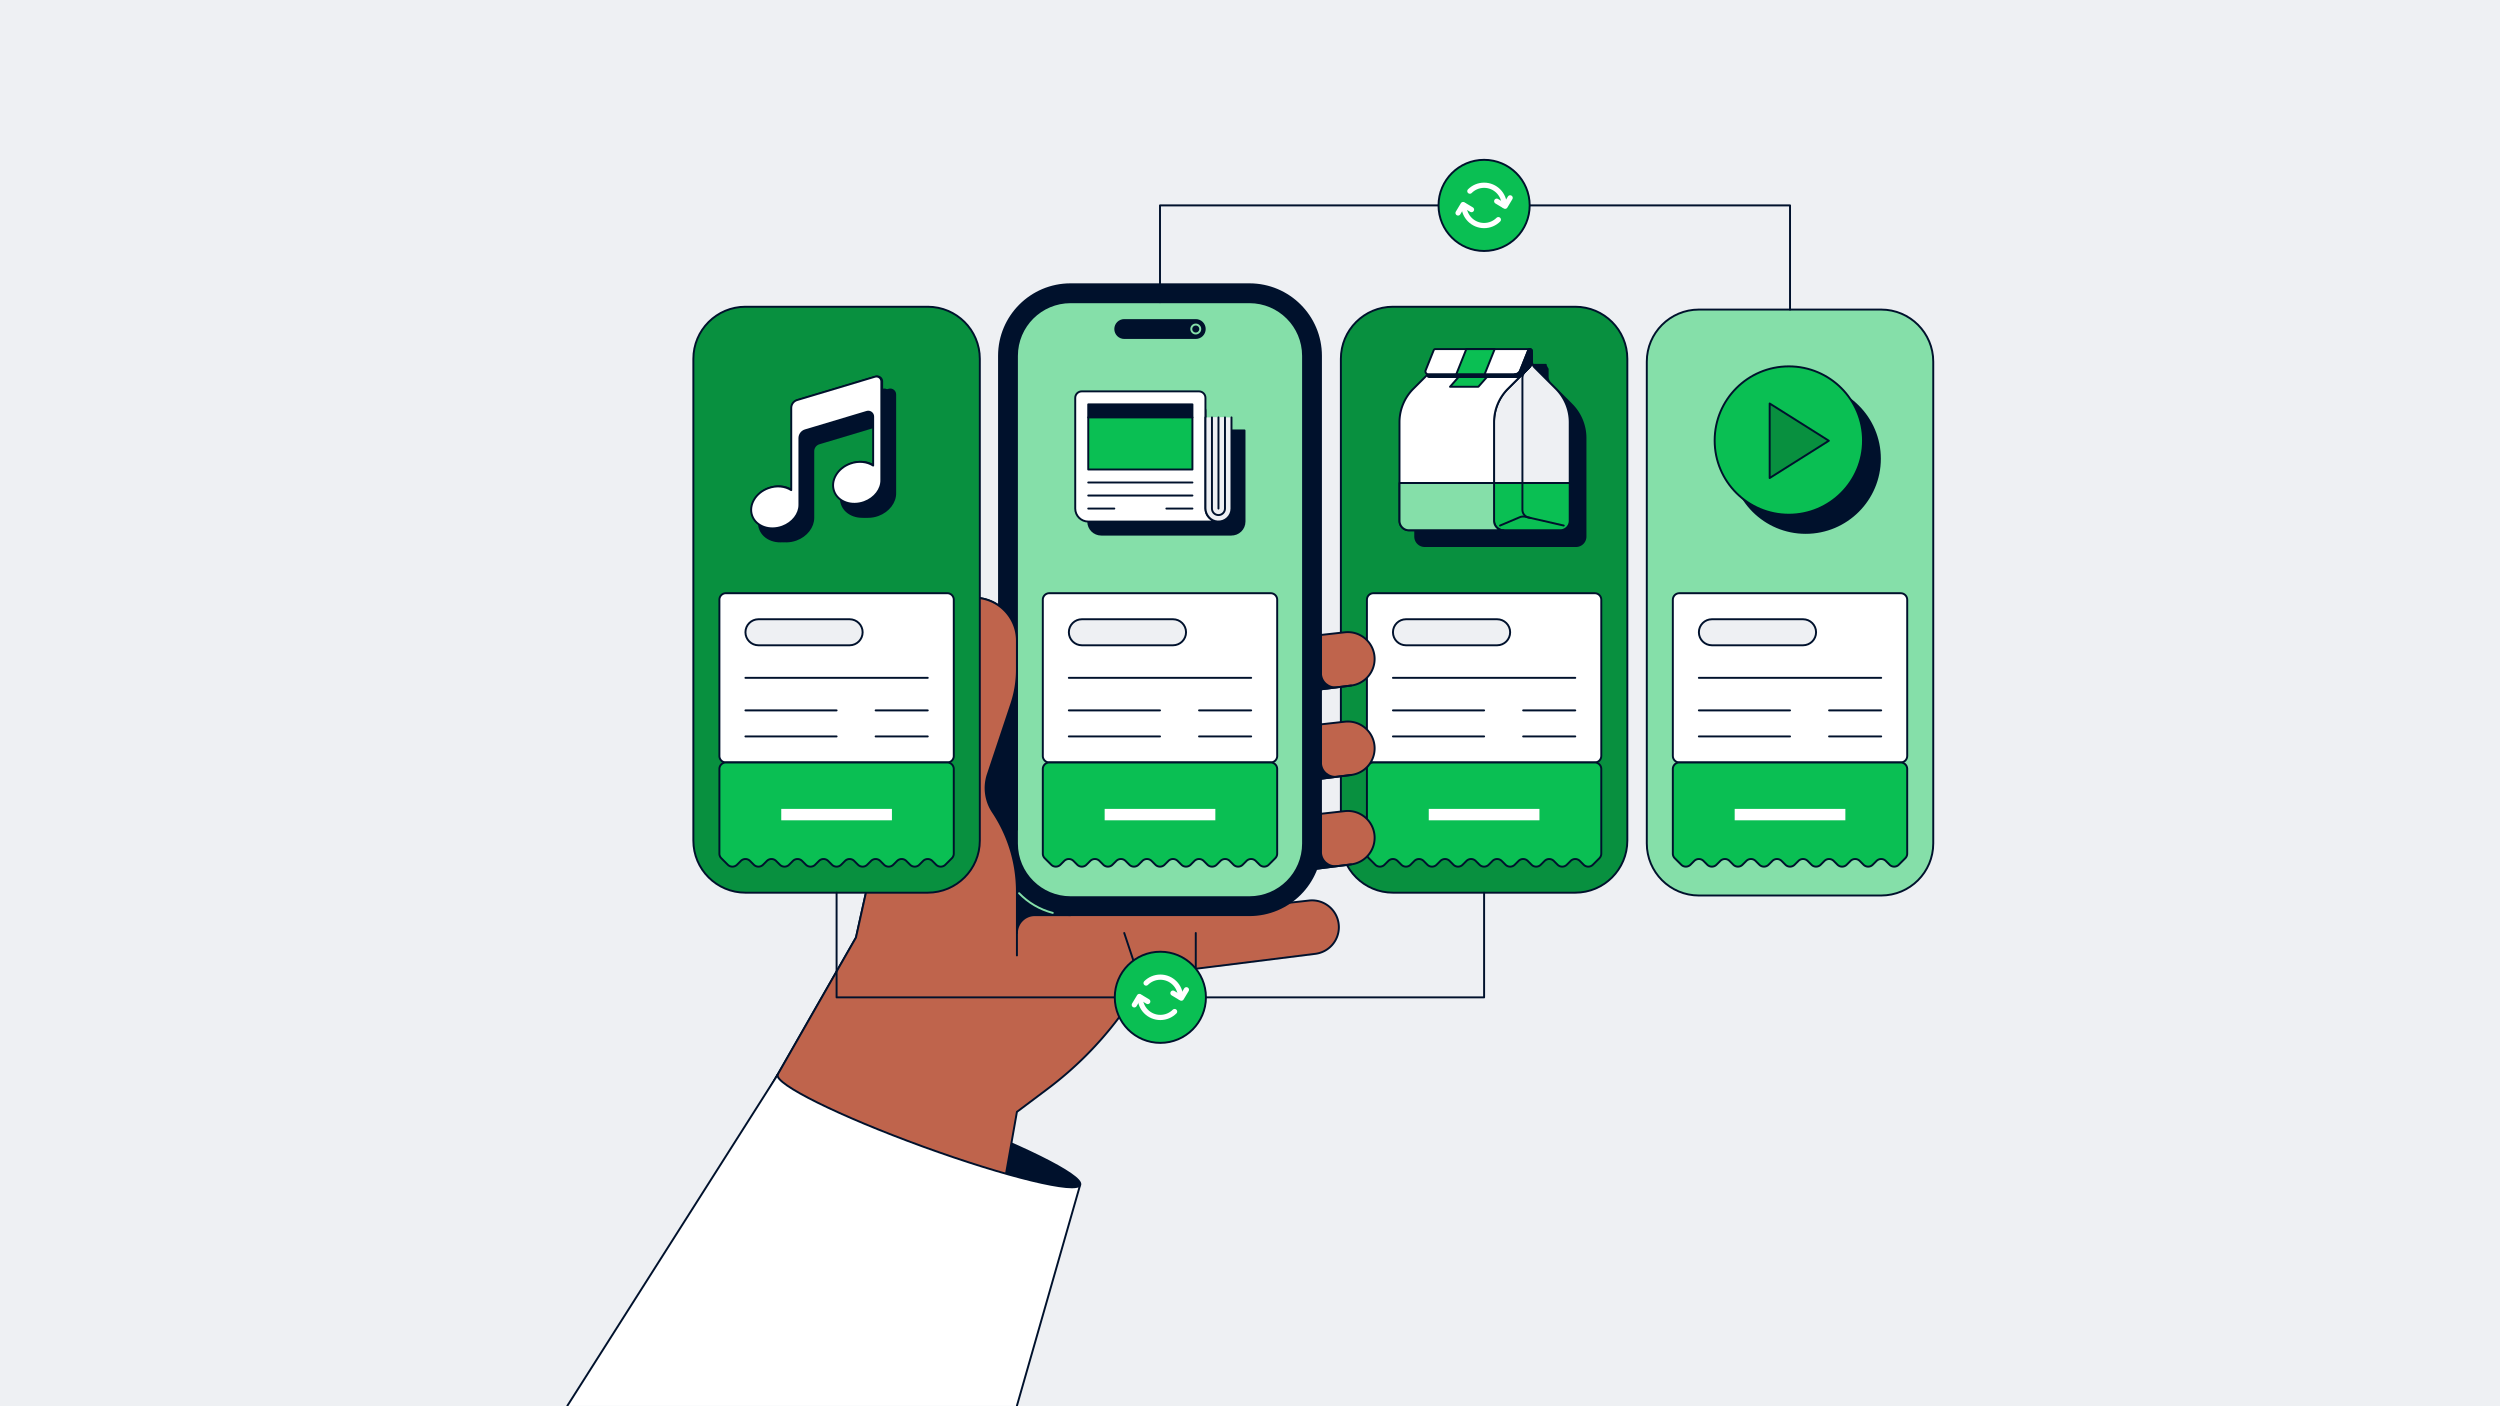
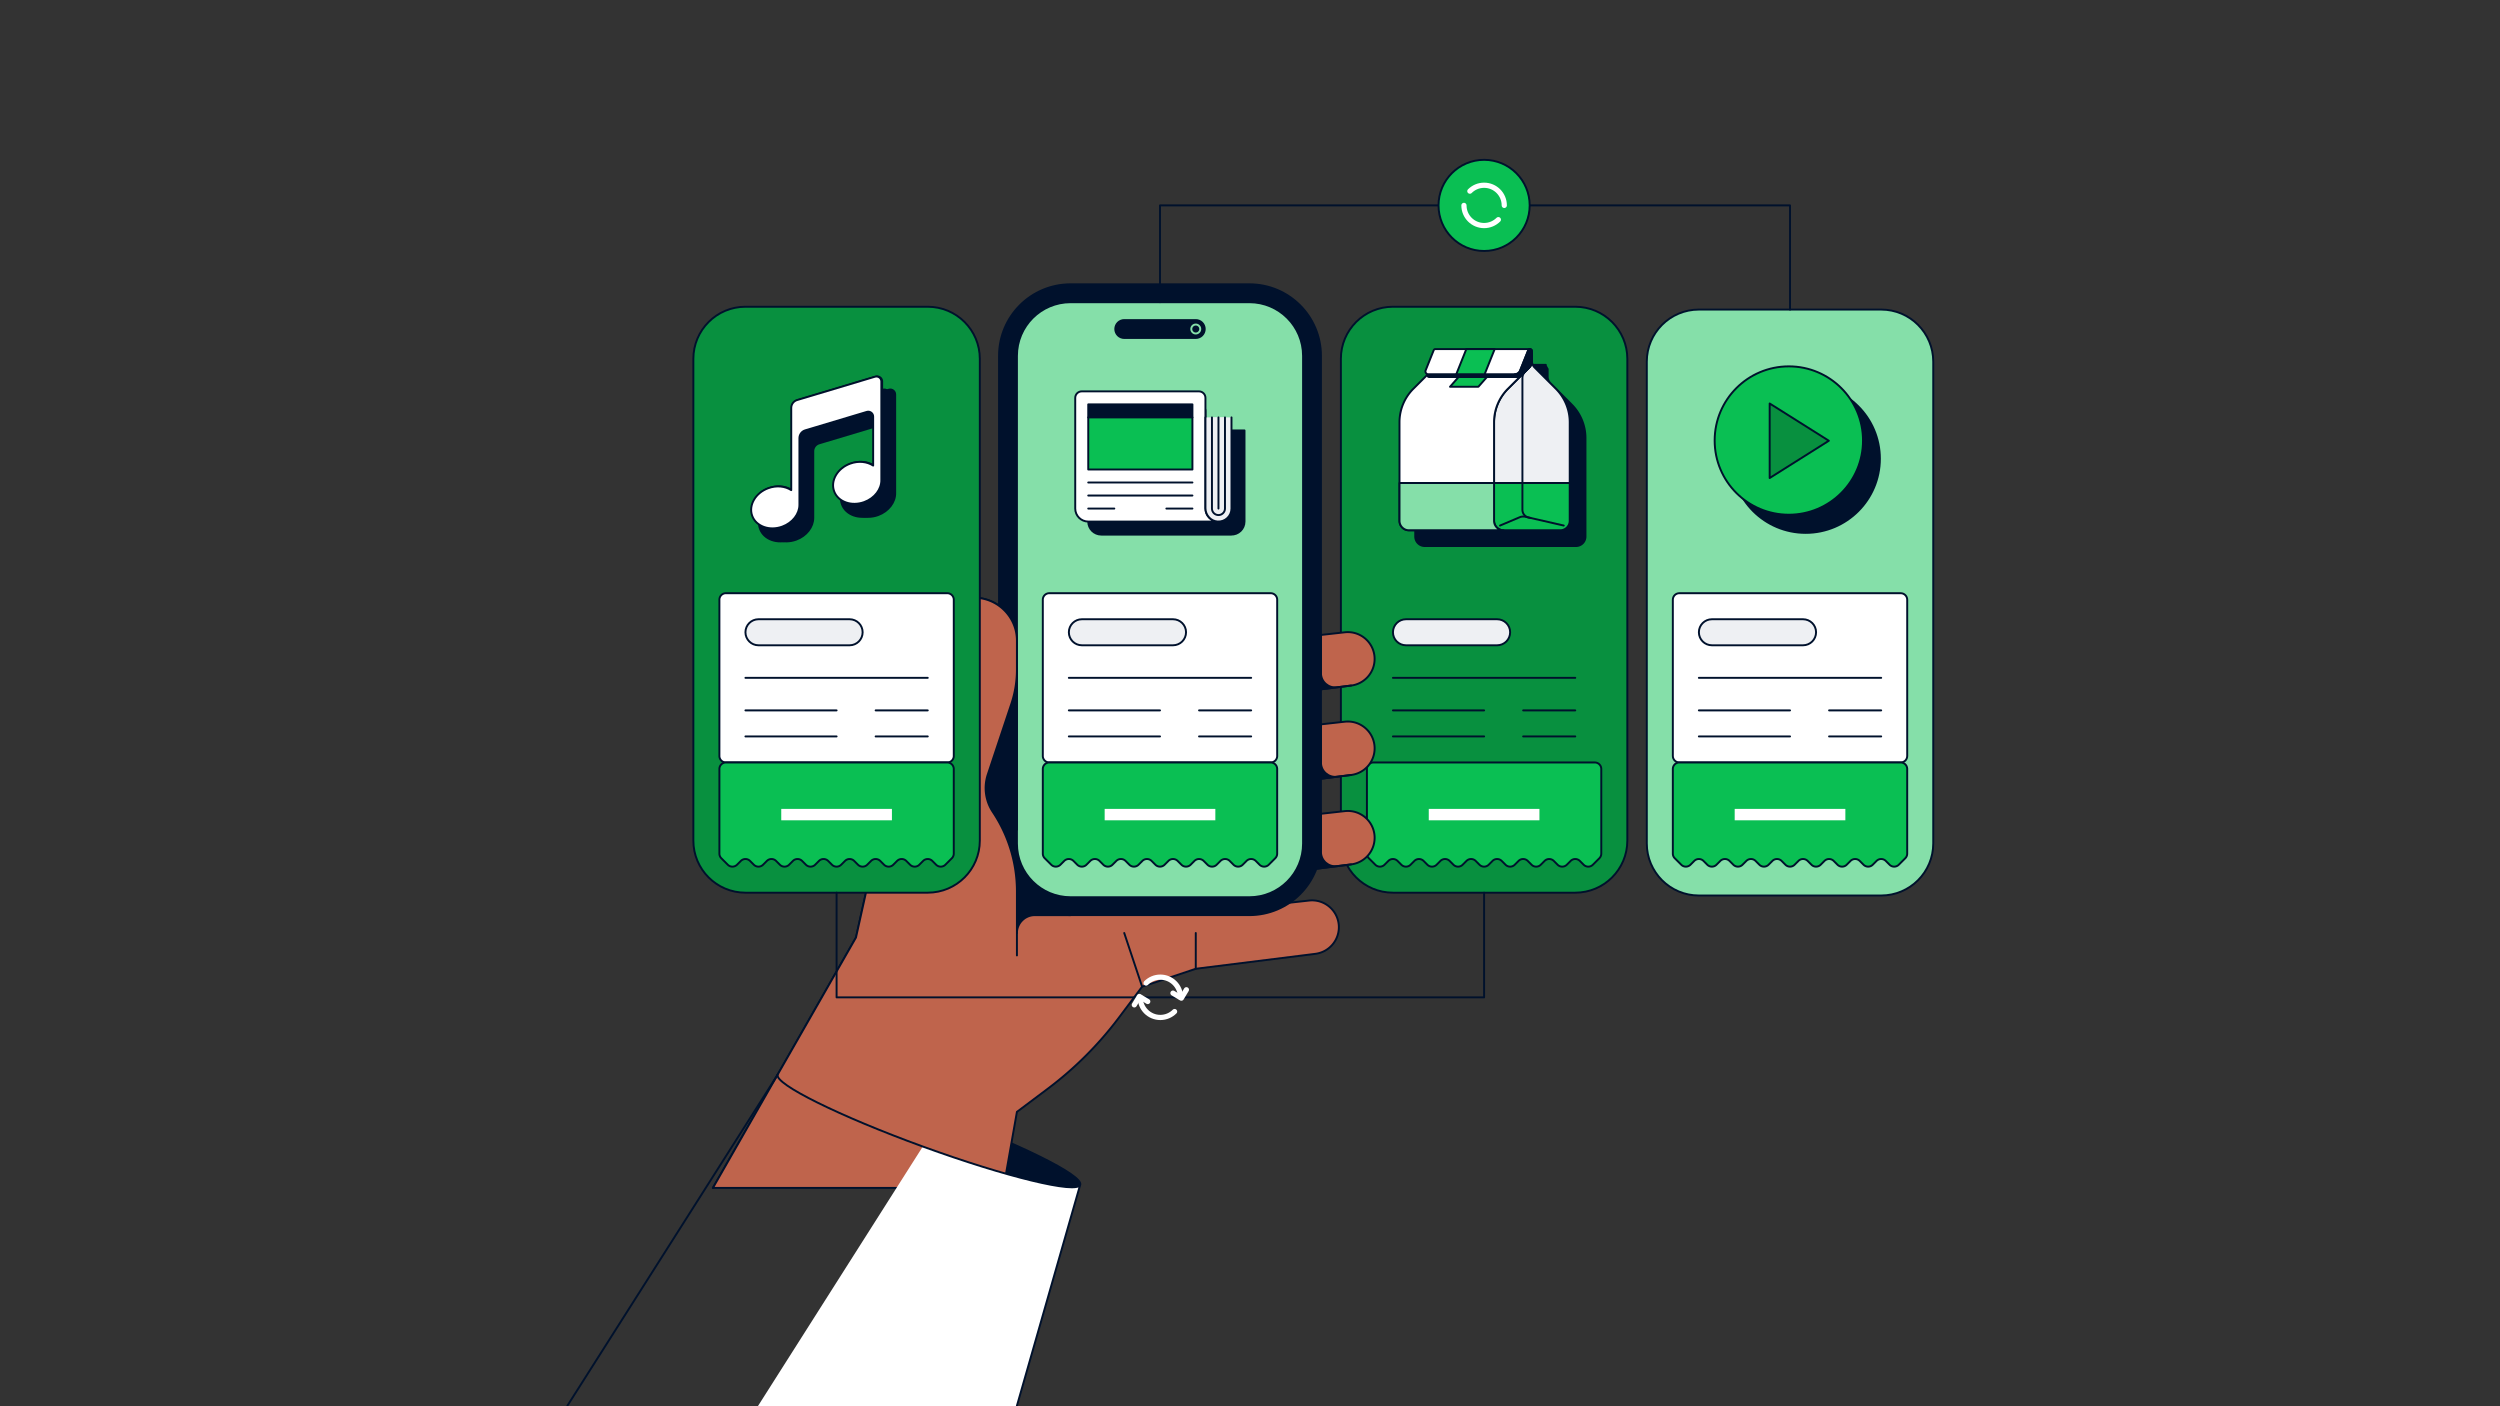
<svg xmlns="http://www.w3.org/2000/svg" fill="none" viewBox="0 0 1920 1080">
  <rect x="0" y="0" width="1920" height="1080" fill="#333333" stroke="none" />
  <g clip-path="url(#a)">
-     <path fill="#EEF0F3" d="M0 0H1920V1080H0z" />
    <g clip-path="url(#b)">
      <path fill="#08903F" stroke="#00112C" stroke-linecap="round" stroke-linejoin="round" stroke-width="1.5" d="M1209.79 235.58h-140c-22.09 0-40 17.909-40 40v370c0 22.091 17.91 40 40 40h140c22.09 0 40-17.909 40-40v-370c0-22.091-17.91-40-40-40" />
-       <path fill="#fff" stroke="#00112C" stroke-linecap="round" stroke-linejoin="round" stroke-width="1.5" d="M1224.79 455.58h-170c-2.76 0-5 2.239-5 5v120c0 2.761 2.24 5 5 5h170c2.76 0 5-2.239 5-5v-120c0-2.761-2.24-5-5-5" />
      <path fill="#0ABF53" stroke="#00112C" stroke-linecap="round" stroke-linejoin="round" stroke-width="1.5" d="M1054.79 585.58c-2.76 0-5 2.24-5 5v65c0 1.33.53 2.6 1.46 3.54l5 5a5.003 5.003 0 0 0 7.07 0l2.93-2.93a5.003 5.003 0 0 1 7.07 0l2.93 2.93a5.003 5.003 0 0 0 7.07 0l2.93-2.93a5.003 5.003 0 0 1 7.07 0l2.93 2.93a5.003 5.003 0 0 0 7.07 0l2.93-2.93a5.003 5.003 0 0 1 7.07 0l2.93 2.93a5.003 5.003 0 0 0 7.07 0l2.93-2.93a5.003 5.003 0 0 1 7.07 0l2.93 2.93a5.003 5.003 0 0 0 7.07 0l2.93-2.93a5.003 5.003 0 0 1 7.07 0l2.93 2.93a5.003 5.003 0 0 0 7.07 0l2.93-2.93a5.003 5.003 0 0 1 7.07 0l2.93 2.93a5.003 5.003 0 0 0 7.07 0l2.93-2.93a5.003 5.003 0 0 1 7.07 0l2.93 2.93a5.003 5.003 0 0 0 7.07 0l2.93-2.93a5.003 5.003 0 0 1 7.07 0l2.93 2.93a5.003 5.003 0 0 0 7.07 0l5-5c.94-.94 1.46-2.21 1.46-3.54v-65c0-2.76-2.24-5-5-5h-170z" />
      <path fill="#fff" d="M1182.29 621.23h-85v8.76h85z" />
      <path fill="#EEF0F3" stroke="#00112C" stroke-linecap="round" stroke-linejoin="round" stroke-width="1.5" d="M1149.79 475.58h-70c-5.52 0-10 4.477-10 10s4.48 10 10 10h70c5.52 0 10-4.477 10-10s-4.48-10-10-10" />
      <path stroke="#00112C" stroke-linecap="round" stroke-linejoin="round" stroke-width="1.5" d="M1069.79 545.58h70M1169.79 545.58h40M1069.79 565.58h70M1169.79 565.58h40M1069.79 520.58h140" />
      <path fill="#00112C" stroke="#00112C" stroke-linecap="round" stroke-linejoin="round" stroke-width="1.5" d="M829.582 909.915c2.596-7.131-47.309-31.841-111.465-55.192s-118.269-36.5-120.864-29.369c-2.596 7.131 47.309 31.841 111.465 55.192s118.269 36.5 120.864 29.369" />
      <path fill="#BF644C" stroke="#00112C" stroke-linecap="round" stroke-linejoin="round" stroke-width="1.5" d="M1037.65 526.52c10.31-1.29 18.05-10.05 18.05-20.44 0-12.28-10.67-21.83-22.88-20.48l-100.74 11.19-151.09 16.79v-21.56c0-18.21-14.76-32.96-32.96-32.96-4.55 0-8.24 3.69-8.24 8.24v18.37c0 9.56-2.49 18.96-7.24 27.26l-39.45 69.04c-5.47 9.57-9.47 19.92-11.86 30.68l-23.86 107.38L547.5 912.32h223.19L781 853.91l23.55-17.66a275 275 0 0 0 54.94-54.94l17.66-23.55 41.21-13.74 91.83-11.48c10.31-1.29 18.05-10.05 18.05-20.44 0-12.28-10.67-21.83-22.88-20.48l-58.31 6.48 4.69-23.5 85.92-10.74c10.31-1.29 18.05-10.05 18.05-20.44 0-12.28-10.67-21.83-22.88-20.48l-72.38 8.04 5.35-26.82 71.86-8.98c10.31-1.29 18.05-10.05 18.05-20.44 0-12.28-10.67-21.83-22.88-20.48l-58.36 6.48 5.39-27.02 57.8-7.23z" />
      <path fill="#00112C" stroke="#00112C" stroke-linecap="round" stroke-linejoin="round" stroke-width="1.5" d="M822.2 702.82h-27.47c-7.59 0-13.74 6.15-13.74 13.74v-44.61z" />
      <path fill="#00112C" stroke="#00112C" stroke-linecap="round" stroke-linejoin="round" stroke-width="1.5" d="M959.55 218.35H822.2c-30.343 0-54.94 24.597-54.94 54.94v374.58c0 30.343 24.597 54.94 54.94 54.94h137.35c30.343 0 54.94-24.597 54.94-54.94V273.29c0-30.343-24.597-54.94-54.94-54.94" />
      <path fill="#85DFA9" stroke="#00112C" stroke-linecap="round" stroke-linejoin="round" stroke-width="1.5" d="M959.55 232.09H822.21c-22.76 0-41.21 18.45-41.21 41.21v374.57c0 22.76 18.45 41.21 41.21 41.21h137.34c22.76 0 41.21-18.45 41.21-41.21V273.3c0-22.76-18.45-41.21-41.21-41.21" />
      <path fill="#00112C" stroke="#00112C" stroke-linecap="round" stroke-linejoin="round" stroke-width="1.5" d="M918.35 245.82h-54.94c-3.79 0-6.87 3.07-6.87 6.87s3.07 6.87 6.87 6.87h54.94c3.79 0 6.87-3.07 6.87-6.87s-3.07-6.87-6.87-6.87" />
      <path fill="#00112C" stroke="#85DFA9" stroke-linecap="round" stroke-linejoin="round" stroke-width="1.5" d="M918.35 256.12a3.43 3.43 0 1 0 0-6.86 3.43 3.43 0 0 0 0 6.86" />
      <path stroke="#00112C" stroke-linecap="round" stroke-linejoin="round" stroke-width="1.5" d="M918.35 716.55v27.47" />
      <path fill="#00112C" stroke="#00112C" stroke-linecap="round" stroke-linejoin="round" stroke-width="1.5" d="M781 513.58h-41.21V637.2H781z" />
      <path stroke="#00112C" stroke-linecap="round" stroke-linejoin="round" stroke-width="1.5" d="m863.41 716.55 13.73 41.21" />
      <path fill="#BF644C" d="M781 733.75v-49.14c0-21.69-6.42-42.9-18.45-60.95a33.23 33.23 0 0 1-3.88-28.94l18.1-54.3c2.8-8.4 4.23-17.2 4.23-26.06v-22.34c0-18.21-14.76-32.96-32.96-32.96-4.55 0-8.24 3.69-8.24 8.24v18.37c0 9.56-2.5 18.96-7.24 27.26l-39.45 69.04c-5.47 9.57-9.47 19.92-11.86 30.68l-23.86 107.38-109.88 192.29" />
      <path stroke="#00112C" stroke-linecap="round" stroke-linejoin="round" stroke-width="1.5" d="M781 733.75v-49.14c0-21.69-6.42-42.9-18.45-60.95a33.23 33.23 0 0 1-3.88-28.94l18.1-54.3c2.8-8.4 4.23-17.2 4.23-26.06v-22.34c0-18.21-14.76-32.96-32.96-32.96-4.55 0-8.24 3.69-8.24 8.24v18.37c0 9.56-2.5 18.96-7.24 27.26l-39.45 69.04c-5.47 9.57-9.47 19.92-11.86 30.68l-23.86 107.38-109.88 192.29M737.81 500.26h10.22" />
      <path fill="#00112C" stroke="#00112C" stroke-linecap="round" stroke-linejoin="round" stroke-width="1.5" d="M1014.49 624.98v29.33c0 6.61 5.79 11.72 12.35 10.9l10.81-1.35-33.04 4.13zM1014.49 556.31v29.33c0 6.61 5.79 11.72 12.35 10.9l10.81-1.35-33.04 4.13zM1014.49 487.63v29.33c0 6.61 5.79 11.72 12.35 10.9l10.81-1.35-33.04 4.13z" />
-       <path stroke="#85DFA9" stroke-linecap="round" stroke-linejoin="round" stroke-width="1.5" d="M808.52 701.1c-10.01-2.57-18.92-7.89-25.88-15.1" />
-       <path fill="#fff" d="m781 1079.61 48.58-169.7c-2.59 7.13-56.71-6.02-120.86-29.37s-114.06-48.06-111.46-55.19l-161.51 254.26" />
+       <path fill="#fff" d="m781 1079.61 48.58-169.7c-2.59 7.13-56.71-6.02-120.86-29.37l-161.51 254.26" />
      <path stroke="#00112C" stroke-linecap="round" stroke-linejoin="round" stroke-width="1.5" d="m781 1079.61 48.58-169.7c-2.59 7.13-56.71-6.02-120.86-29.37s-114.06-48.06-111.46-55.19l-161.51 254.26" />
      <path fill="#08903F" stroke="#00112C" stroke-linecap="round" stroke-linejoin="round" stroke-width="1.5" d="M712.5 235.58h-140c-22.091 0-40 17.909-40 40v370c0 22.091 17.909 40 40 40h140c22.091 0 40-17.909 40-40v-370c0-22.091-17.909-40-40-40" />
      <path fill="#00112C" stroke="#00112C" stroke-linecap="round" stroke-linejoin="round" stroke-width="1.5" d="M687.49 378.55v-75.64c0-2.53-2.44-4.34-4.86-3.61l-59.86 17.94c-2.66.8-4.48 3.25-4.48 6.02v63.16c-4.66-3.06-11.26-3.83-17.63-1.51-9.8 3.56-15.33 13.06-12.36 21.22s13.32 11.88 23.12 8.32c8.02-2.92 13.18-9.82 13.16-16.7v-51.23c0-2.78 1.82-5.22 4.48-6.02l47.28-14.17c2.42-.73 4.86 1.09 4.86 3.61v37.62c-4.66-3.05-11.25-3.82-17.62-1.5-9.8 3.56-15.33 13.06-12.36 21.22s13.32 11.88 23.12 8.32c8.16-2.97 13.35-10.05 13.15-17.04z" />
      <path fill="#fff" stroke="#00112C" stroke-linecap="round" stroke-linejoin="round" stroke-width="1.5" d="M677.49 368.55v-75.64c0-2.53-2.44-4.34-4.86-3.61l-59.86 17.94c-2.66.8-4.48 3.25-4.48 6.02v63.16c-4.66-3.06-11.26-3.83-17.63-1.51-9.8 3.56-15.33 13.06-12.36 21.22s13.32 11.88 23.12 8.32c8.02-2.92 13.18-9.82 13.16-16.7v-51.23c0-2.78 1.82-5.22 4.48-6.02l47.28-14.17c2.42-.73 4.86 1.09 4.86 3.61v37.62c-4.66-3.05-11.25-3.82-17.62-1.5-9.8 3.56-15.33 13.06-12.36 21.22s13.32 11.88 23.12 8.32c8.16-2.97 13.35-10.05 13.15-17.04zM727.5 455.58h-170a5 5 0 0 0-5 5v120a5 5 0 0 0 5 5h170a5 5 0 0 0 5-5v-120a5 5 0 0 0-5-5" />
      <path fill="#0ABF53" stroke="#00112C" stroke-linecap="round" stroke-linejoin="round" stroke-width="1.5" d="M557.5 585.58c-2.76 0-5 2.24-5 5v65c0 1.33.53 2.6 1.46 3.54l5 5a5.003 5.003 0 0 0 7.07 0l2.93-2.93a5.003 5.003 0 0 1 7.07 0l2.93 2.93a5.003 5.003 0 0 0 7.07 0l2.93-2.93a5.003 5.003 0 0 1 7.07 0l2.93 2.93a5.003 5.003 0 0 0 7.07 0l2.93-2.93a5.003 5.003 0 0 1 7.07 0l2.93 2.93a5.003 5.003 0 0 0 7.07 0l2.93-2.93a5.003 5.003 0 0 1 7.07 0l2.93 2.93a5.003 5.003 0 0 0 7.07 0l2.93-2.93a5.003 5.003 0 0 1 7.07 0l2.93 2.93a5.003 5.003 0 0 0 7.07 0l2.93-2.93a5.003 5.003 0 0 1 7.07 0l2.93 2.93a5.003 5.003 0 0 0 7.07 0l2.93-2.93a5.003 5.003 0 0 1 7.07 0l2.93 2.93a5.003 5.003 0 0 0 7.07 0l2.93-2.93a5.003 5.003 0 0 1 7.07 0l2.93 2.93a5.003 5.003 0 0 0 7.07 0l5-5c.94-.94 1.46-2.21 1.46-3.54v-65c0-2.76-2.24-5-5-5z" />
      <path fill="#fff" d="M685 621.23h-85v8.76h85z" />
      <path fill="#EEF0F3" stroke="#00112C" stroke-linecap="round" stroke-linejoin="round" stroke-width="1.5" d="M652.5 475.58h-70c-5.523 0-10 4.477-10 10s4.477 10 10 10h70c5.523 0 10-4.477 10-10s-4.477-10-10-10" />
      <path stroke="#00112C" stroke-linecap="round" stroke-linejoin="round" stroke-width="1.5" d="M572.5 545.58h70M672.5 545.58h40M572.5 565.58h70M672.5 565.58h40M572.5 520.58h140" />
      <path fill="#00112C" stroke="#00112C" stroke-linecap="round" stroke-linejoin="round" stroke-width="1.5" d="M682.87 378.55v-75.64c0-2.53-2.44-4.34-4.86-3.61l-59.86 17.94c-2.66.8-4.48 3.25-4.48 6.02v63.16c-4.66-3.06-11.26-3.83-17.63-1.51-9.8 3.56-15.33 13.06-12.36 21.22s13.32 11.88 23.12 8.32c8.02-2.92 13.18-9.82 13.16-16.7v-51.23c0-2.78 1.82-5.22 4.48-6.02l47.28-14.17c2.42-.73 4.86 1.09 4.86 3.61v37.62c-4.66-3.05-11.25-3.82-17.62-1.5-9.8 3.56-15.33 13.06-12.36 21.22s13.32 11.88 23.12 8.32c8.16-2.97 13.35-10.05 13.15-17.04z" />
      <path fill="#fff" stroke="#00112C" stroke-linecap="round" stroke-linejoin="round" stroke-width="1.5" d="M676.87 368.55v-75.64c0-2.53-2.44-4.34-4.86-3.61l-59.86 17.94c-2.66.8-4.48 3.25-4.48 6.02v63.16c-4.66-3.06-11.26-3.83-17.63-1.51-9.8 3.56-15.33 13.06-12.36 21.22s13.32 11.88 23.12 8.32c8.02-2.92 13.18-9.82 13.16-16.7v-51.23c0-2.78 1.82-5.22 4.48-6.02l47.28-14.17c2.42-.73 4.86 1.09 4.86 3.61v37.62c-4.66-3.05-11.25-3.82-17.62-1.5-9.8 3.56-15.33 13.06-12.36 21.22s13.32 11.88 23.12 8.32c8.16-2.97 13.35-10.05 13.15-17.04z" />
      <path fill="#00112C" d="M835.78 315.57v85c0 5.52 4.48 10 10 10h100c-.12 0-.23-.01-.35-.02 5.68.19 10.35-4.34 10.35-9.98v-70h-30v-15c0-2.76-2.24-5-5-5h-80c-2.76 0-5 2.24-5 5m108.66 94.9.49.06c-.17-.01-.33-.04-.49-.06" />
      <path stroke="#00112C" stroke-linecap="round" stroke-linejoin="round" stroke-width="1.5" d="M943.36 410.26c.2.05.4.1.61.14m-108.19-94.83v85c0 5.52 4.48 10 10 10h100c-.12 0-.23-.01-.35-.02 5.68.19 10.35-4.34 10.35-9.98v-70h-30v-15c0-2.76-2.24-5-5-5h-80c-2.76 0-5 2.24-5 5m108.66 94.9.49.06c-.17-.01-.33-.04-.49-.06" />
      <path fill="#fff" stroke="#00112C" stroke-linecap="round" stroke-linejoin="round" stroke-width="1.5" d="M925.78 390.57v-85c0-2.76-2.24-5-5-5h-90c-2.76 0-5 2.24-5 5v85c0 5.52 4.48 10 10 10h100c-5.52 0-10-4.48-10-10" />
      <path fill="#EEF0F3" d="M925.78 320.57v69.66c0 5.33 4.02 9.98 9.33 10.32 5.82.38 10.67-4.24 10.67-9.98v-70" />
      <path stroke="#00112C" stroke-linecap="round" stroke-linejoin="round" stroke-width="1.5" d="M925.78 320.57v69.66c0 5.33 4.02 9.98 9.33 10.32 5.82.38 10.67-4.24 10.67-9.98v-70" />
      <path fill="#00112C" stroke="#00112C" stroke-linecap="round" stroke-linejoin="round" stroke-width="1.5" d="M915.78 310.57h-80v10h80z" />
      <path fill="#0ABF53" stroke="#00112C" stroke-linecap="round" stroke-linejoin="round" stroke-width="1.5" d="M915.78 320.57h-80v40h80z" />
      <path stroke="#00112C" stroke-linecap="round" stroke-linejoin="round" stroke-width="1.5" d="M915.78 370.57h-80M915.78 380.57h-80M915.78 390.57h-20M855.78 390.57h-20" />
      <path fill="#EEF0F3" d="M930.78 320.57v70c0 2.76 2.24 5 5 5s5-2.24 5-5v-70" />
      <path stroke="#00112C" stroke-linecap="round" stroke-linejoin="round" stroke-width="1.5" d="M930.78 320.57v70c0 2.76 2.24 5 5 5s5-2.24 5-5v-70M935.78 390.57v-70" />
      <path fill="#85DFA9" stroke="#00112C" stroke-linecap="round" stroke-linejoin="round" stroke-width="1.5" d="M1444.74 237.75h-140c-22.09 0-40 17.909-40 40v370c0 22.091 17.91 40 40 40h140c22.09 0 40-17.909 40-40v-370c0-22.091-17.91-40-40-40" />
      <path fill="#fff" stroke="#00112C" stroke-linecap="round" stroke-linejoin="round" stroke-width="1.5" d="M1459.74 455.58h-170c-2.76 0-5 2.239-5 5v120c0 2.761 2.24 5 5 5h170c2.76 0 5-2.239 5-5v-120c0-2.761-2.24-5-5-5" />
      <path fill="#0ABF53" stroke="#00112C" stroke-linecap="round" stroke-linejoin="round" stroke-width="1.5" d="M1289.74 585.58c-2.76 0-5 2.24-5 5v65c0 1.33.53 2.6 1.46 3.54l5 5a5.003 5.003 0 0 0 7.07 0l2.93-2.93a5.003 5.003 0 0 1 7.07 0l2.93 2.93a5.003 5.003 0 0 0 7.07 0l2.93-2.93a5.003 5.003 0 0 1 7.07 0l2.93 2.93a5.003 5.003 0 0 0 7.07 0l2.93-2.93a5.003 5.003 0 0 1 7.07 0l2.93 2.93a5.003 5.003 0 0 0 7.07 0l2.93-2.93a5.003 5.003 0 0 1 7.07 0l2.93 2.93a5.003 5.003 0 0 0 7.07 0l2.93-2.93a5.003 5.003 0 0 1 7.07 0l2.93 2.93a5.003 5.003 0 0 0 7.07 0l2.93-2.93a5.003 5.003 0 0 1 7.07 0l2.93 2.93a5.003 5.003 0 0 0 7.07 0l2.93-2.93a5.003 5.003 0 0 1 7.07 0l2.93 2.93a5.003 5.003 0 0 0 7.07 0l2.93-2.93a5.003 5.003 0 0 1 7.07 0l2.93 2.93a5.003 5.003 0 0 0 7.07 0l5-5c.94-.94 1.46-2.21 1.46-3.54v-65c0-2.76-2.24-5-5-5h-170z" />
      <path fill="#fff" d="M1417.24 621.23h-85v8.76h85z" />
      <path fill="#EEF0F3" stroke="#00112C" stroke-linecap="round" stroke-linejoin="round" stroke-width="1.5" d="M1384.74 475.58h-70c-5.52 0-10 4.477-10 10s4.48 10 10 10h70c5.52 0 10-4.477 10-10s-4.48-10-10-10" />
      <path stroke="#00112C" stroke-linecap="round" stroke-linejoin="round" stroke-width="1.5" d="M1304.74 545.58h70M1404.74 545.58h40M1304.74 565.58h70M1404.74 565.58h40M1304.74 520.58h140M890.88 232.09v-74.34h483.86v80M1139.79 685.58v80.41H642.5v-80.41" />
      <path fill="#0ABF53" stroke="#00112C" stroke-linecap="round" stroke-linejoin="round" stroke-width="1.5" d="M1139.79 192.75c19.33 0 35-15.67 35-35s-15.67-35-35-35-35 15.67-35 35 15.67 35 35 35" />
      <path stroke="#fff" stroke-linecap="round" stroke-linejoin="round" stroke-width="4" d="M1124.31 157.75c0 8.55 6.93 15.48 15.48 15.48 4.28 0 8.15-1.73 10.95-4.54M1155.28 157.75c0-8.55-6.93-15.48-15.48-15.48-4.28 0-8.15 1.73-10.95 4.54" />
-       <path stroke="#fff" stroke-linecap="round" stroke-linejoin="round" stroke-width="4" d="m1119.79 163.56 3.87-6.46 6.46 3.88M1159.79 151.94l-3.87 6.46-6.45-3.88" />
-       <path fill="#0ABF53" stroke="#00112C" stroke-linecap="round" stroke-linejoin="round" stroke-width="1.5" d="M891.15 800.93c19.33 0 35-15.67 35-35s-15.67-35-35-35-35 15.67-35 35 15.67 35 35 35" />
      <path stroke="#fff" stroke-linecap="round" stroke-linejoin="round" stroke-width="4" d="M875.66 765.93c0 8.55 6.93 15.48 15.48 15.48 4.28 0 8.15-1.73 10.95-4.54M906.63 765.93c0-8.55-6.93-15.48-15.48-15.48-4.28 0-8.15 1.73-10.95 4.54" />
      <path stroke="#fff" stroke-linecap="round" stroke-linejoin="round" stroke-width="4" d="m871.15 771.74 3.87-6.45 6.45 3.87M911.15 760.13l-3.87 6.45-6.46-3.87" />
      <path fill="#fff" stroke="#00112C" stroke-linecap="round" stroke-linejoin="round" stroke-width="1.5" d="M975.88 455.58h-170a5 5 0 0 0-5 5v120a5 5 0 0 0 5 5h170a5 5 0 0 0 5-5v-120a5 5 0 0 0-5-5" />
      <path fill="#0ABF53" stroke="#00112C" stroke-linecap="round" stroke-linejoin="round" stroke-width="1.5" d="M805.88 585.58c-2.76 0-5 2.24-5 5v65c0 1.33.53 2.6 1.46 3.54l5 5a5.003 5.003 0 0 0 7.07 0l2.93-2.93a5.003 5.003 0 0 1 7.07 0l2.93 2.93a5.003 5.003 0 0 0 7.07 0l2.93-2.93a5.003 5.003 0 0 1 7.07 0l2.93 2.93a5.003 5.003 0 0 0 7.07 0l2.93-2.93a5.003 5.003 0 0 1 7.07 0l2.93 2.93a5.003 5.003 0 0 0 7.07 0l2.93-2.93a5.003 5.003 0 0 1 7.07 0l2.93 2.93a5.003 5.003 0 0 0 7.07 0l2.93-2.93a5.003 5.003 0 0 1 7.07 0l2.93 2.93a5.003 5.003 0 0 0 7.07 0l2.93-2.93a5.003 5.003 0 0 1 7.07 0l2.93 2.93a5.003 5.003 0 0 0 7.07 0l2.93-2.93a5.003 5.003 0 0 1 7.07 0l2.93 2.93a5.003 5.003 0 0 0 7.07 0l2.93-2.93a5.003 5.003 0 0 1 7.07 0l2.93 2.93a5.003 5.003 0 0 0 7.07 0l5-5c.94-.94 1.46-2.21 1.46-3.54v-65c0-2.76-2.24-5-5-5h-170z" />
      <path fill="#fff" d="M933.38 621.23h-85v8.76h85z" />
      <path fill="#EEF0F3" stroke="#00112C" stroke-linecap="round" stroke-linejoin="round" stroke-width="1.5" d="M900.88 475.58h-70c-5.523 0-10 4.477-10 10s4.477 10 10 10h70c5.523 0 10-4.477 10-10s-4.477-10-10-10" />
      <path stroke="#00112C" stroke-linecap="round" stroke-linejoin="round" stroke-width="1.5" d="M820.88 545.58h70M920.88 545.58h40M820.88 565.58h70M920.88 565.58h40M820.88 520.58h140" />
      <path fill="#00112C" stroke="#00112C" stroke-linecap="round" stroke-linejoin="round" stroke-width="1.5" d="m1207.02 310.69-16.29-16.29a7.27 7.27 0 0 1-2.13-5.14v-5.78s-2-3.29-1.45-3.28h-72.63c-.55 0-1.1.28-1.35.91l-4.46 11.15-1.71 4.27c-.54 1.34.36 2.78 1.74 2.95l-11.19 11.19a36.33 36.33 0 0 0-10.64 25.68v75.74a7.26 7.26 0 0 0 7.26 7.26h116.2a7.26 7.26 0 0 0 7.26-7.26v-75.74c0-9.63-3.83-18.87-10.64-25.68z" />
      <path fill="#EEF0F3" d="M1176.49 277.15c0 1.93.77 3.77 2.13 5.14l16.29 16.29a36.33 36.33 0 0 1 10.64 25.68V400a7.26 7.26 0 0 1-7.26 7.26h-43.57a7.26 7.26 0 0 1-7.26-7.26v-75.74c0-9.63 3.83-18.87 10.64-25.68l16.29-16.29a7.27 7.27 0 0 0 2.13-5.14v-5.78" />
      <path stroke="#00112C" stroke-linecap="round" stroke-linejoin="round" stroke-width="1.5" d="M1176.49 277.15c0 1.93.77 3.77 2.13 5.14l16.29 16.29a36.33 36.33 0 0 1 10.64 25.68V400a7.26 7.26 0 0 1-7.26 7.26h-43.57a7.26 7.26 0 0 1-7.26-7.26v-75.74c0-9.63 3.83-18.87 10.64-25.68l16.29-16.29a7.27 7.27 0 0 0 2.13-5.14v-5.78" />
      <path fill="#fff" stroke="#00112C" stroke-linecap="round" stroke-linejoin="round" stroke-width="1.5" d="M1176.49 271.38v5.78c0 1.93-.77 3.77-2.13 5.14l-16.29 16.29a36.33 36.33 0 0 0-10.64 25.68v75.74a7.26 7.26 0 0 0 7.26 7.26h-72.62a7.26 7.26 0 0 1-7.26-7.26v-75.74c0-9.63 3.83-18.87 10.64-25.68l16.29-16.29a7.27 7.27 0 0 0 2.13-5.14v-5.78z" />
      <path fill="#0ABF53" stroke="#00112C" stroke-linecap="round" stroke-linejoin="round" stroke-width="1.5" d="m1113.61 297.03 8.43-9.61h21.79l-8.43 9.61z" />
      <path fill="#00112C" stroke="#00112C" stroke-linecap="round" stroke-linejoin="round" stroke-width="1.5" d="M1101.74 282.29a7.27 7.27 0 0 0 2.13-5.14v-5.78h72.62v5.78c0 1.93-.77 3.77-2.13 5.14l-6.01 6.01c-.79.79-1.86 1.24-2.98 1.24h-67.82c-1.13 0-1.69-1.36-.89-2.16l5.08-5.08z" />
      <path fill="#0ABF53" stroke="#00112C" stroke-linecap="round" stroke-linejoin="round" stroke-width="1.5" d="M1147.44 399.99v-29.05h58.1v29.05a7.26 7.26 0 0 1-7.26 7.26h-43.57a7.26 7.26 0 0 1-7.26-7.26z" />
      <path stroke="#00112C" stroke-linecap="round" stroke-linejoin="round" stroke-width="1.5" d="m1167.23 285.14 6.45-16.13c.25-.64.81-.92 1.35-.91.73 0 1.45.54 1.45 1.45v7.61" />
      <path fill="#fff" stroke="#00112C" stroke-linecap="round" stroke-linejoin="round" stroke-width="1.5" d="m1096.6 280.16 4.46-11.15c.25-.64.81-.92 1.35-.91h72.62c-.55 0-1.1.28-1.35.91l-4.46 11.15-1.12 2.81-.69 1.72a4.36 4.36 0 0 1-4.05 2.74h-66.45c-1.54 0-2.6-1.56-2.02-2.99l1.71-4.27z" />
      <path fill="#00112C" stroke="#00112C" stroke-linecap="round" stroke-linejoin="round" stroke-width="1.5" d="m1167.42 284.69-.18.46 6.45-16.13c.25-.64.81-.92 1.35-.91.73 0 1.45.54 1.45 1.45v7.61c0 .48-.05.96-.14 1.42-.09.47-.23.92-.41 1.36s-.4.86-.67 1.25c-.26.39-.57.77-.91 1.11l-5.14 5.14h-5.86c1.78 0 3.38-1.08 4.05-2.74z" />
      <path fill="#85DFA9" stroke="#00112C" stroke-linecap="round" stroke-linejoin="round" stroke-width="1.5" d="M1147.44 370.94v29.05a7.26 7.26 0 0 0 7.26 7.26h-72.62a7.26 7.26 0 0 1-7.26-7.26v-29.05z" />
      <path stroke="#00112C" stroke-linecap="round" stroke-linejoin="round" stroke-width="1.5" d="m1200.93 403.62-29.42-6.74a7.3 7.3 0 0 0-4.45.39l-15.02 6.35" />
      <path stroke="#00112C" stroke-linecap="round" stroke-linejoin="round" stroke-width="1.5" d="m1174.36 282.29-3.01 3.01a7.27 7.27 0 0 0-2.13 5.14V391.5a6.1 6.1 0 0 0 4.74 5.95l1.41.32" />
      <path fill="#0ABF53" stroke="#00112C" stroke-linecap="round" stroke-linejoin="round" stroke-width="1.5" d="M1126.14 268.09h21.79l-7.73 19.33h-21.79z" />
      <path fill="#00112C" stroke="#00112C" stroke-linecap="round" stroke-linejoin="round" stroke-width="1.5" d="M1386.77 409.24c31.46 0 56.97-25.506 56.97-56.97s-25.51-56.97-56.97-56.97-56.97 25.506-56.97 56.97 25.51 56.97 56.97 56.97" />
      <path fill="#0ABF53" stroke="#00112C" stroke-linecap="round" stroke-linejoin="round" stroke-width="1.5" d="M1373.83 395.31c31.46 0 56.97-25.506 56.97-56.97s-25.51-56.97-56.97-56.97-56.97 25.506-56.97 56.97 25.51 56.97 56.97 56.97" />
      <path fill="#08903F" stroke="#00112C" stroke-linecap="round" stroke-linejoin="round" stroke-width="1.5" d="m1404.55 338.5-45.44 28.63v-57.25z" />
    </g>
  </g>
  <defs>
    <clipPath id="a">
      <path fill="#fff" d="M0 0H1920V1080H0z" />
    </clipPath>
    <clipPath id="b">
      <path fill="#fff" d="M0 0H1050.49V958.36H0z" transform="translate(435 122)" />
    </clipPath>
  </defs>
</svg>